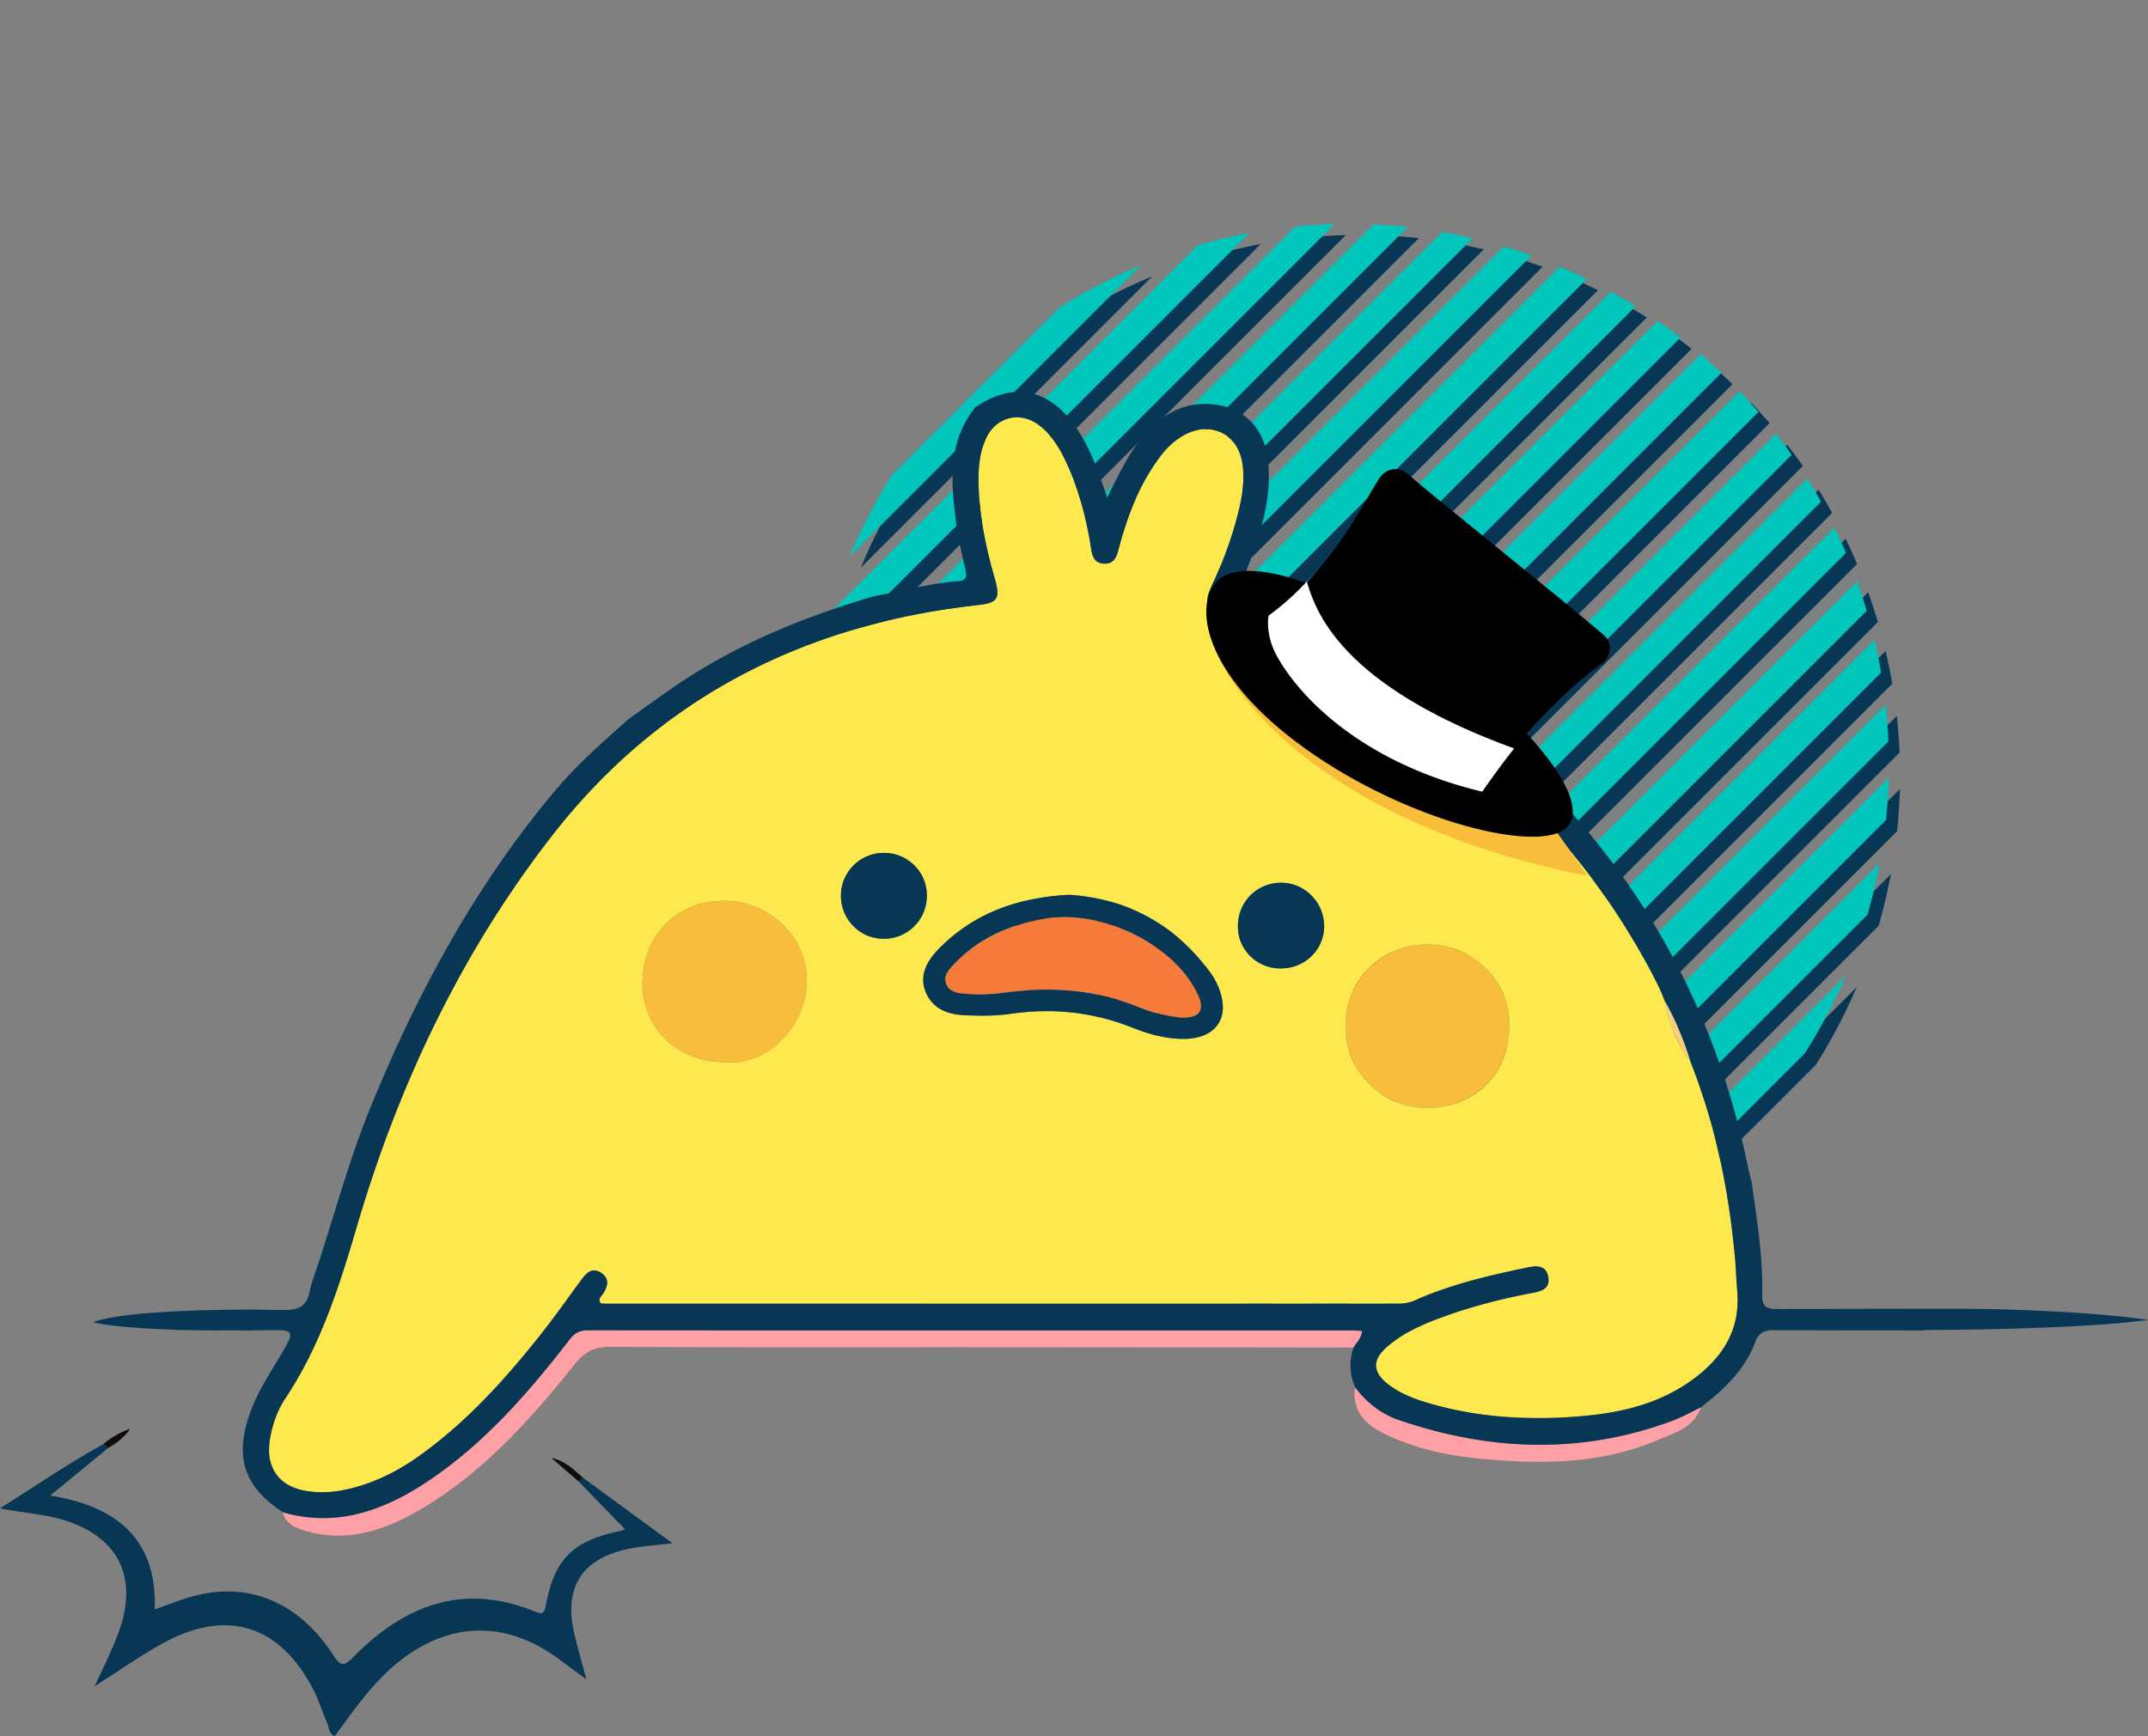
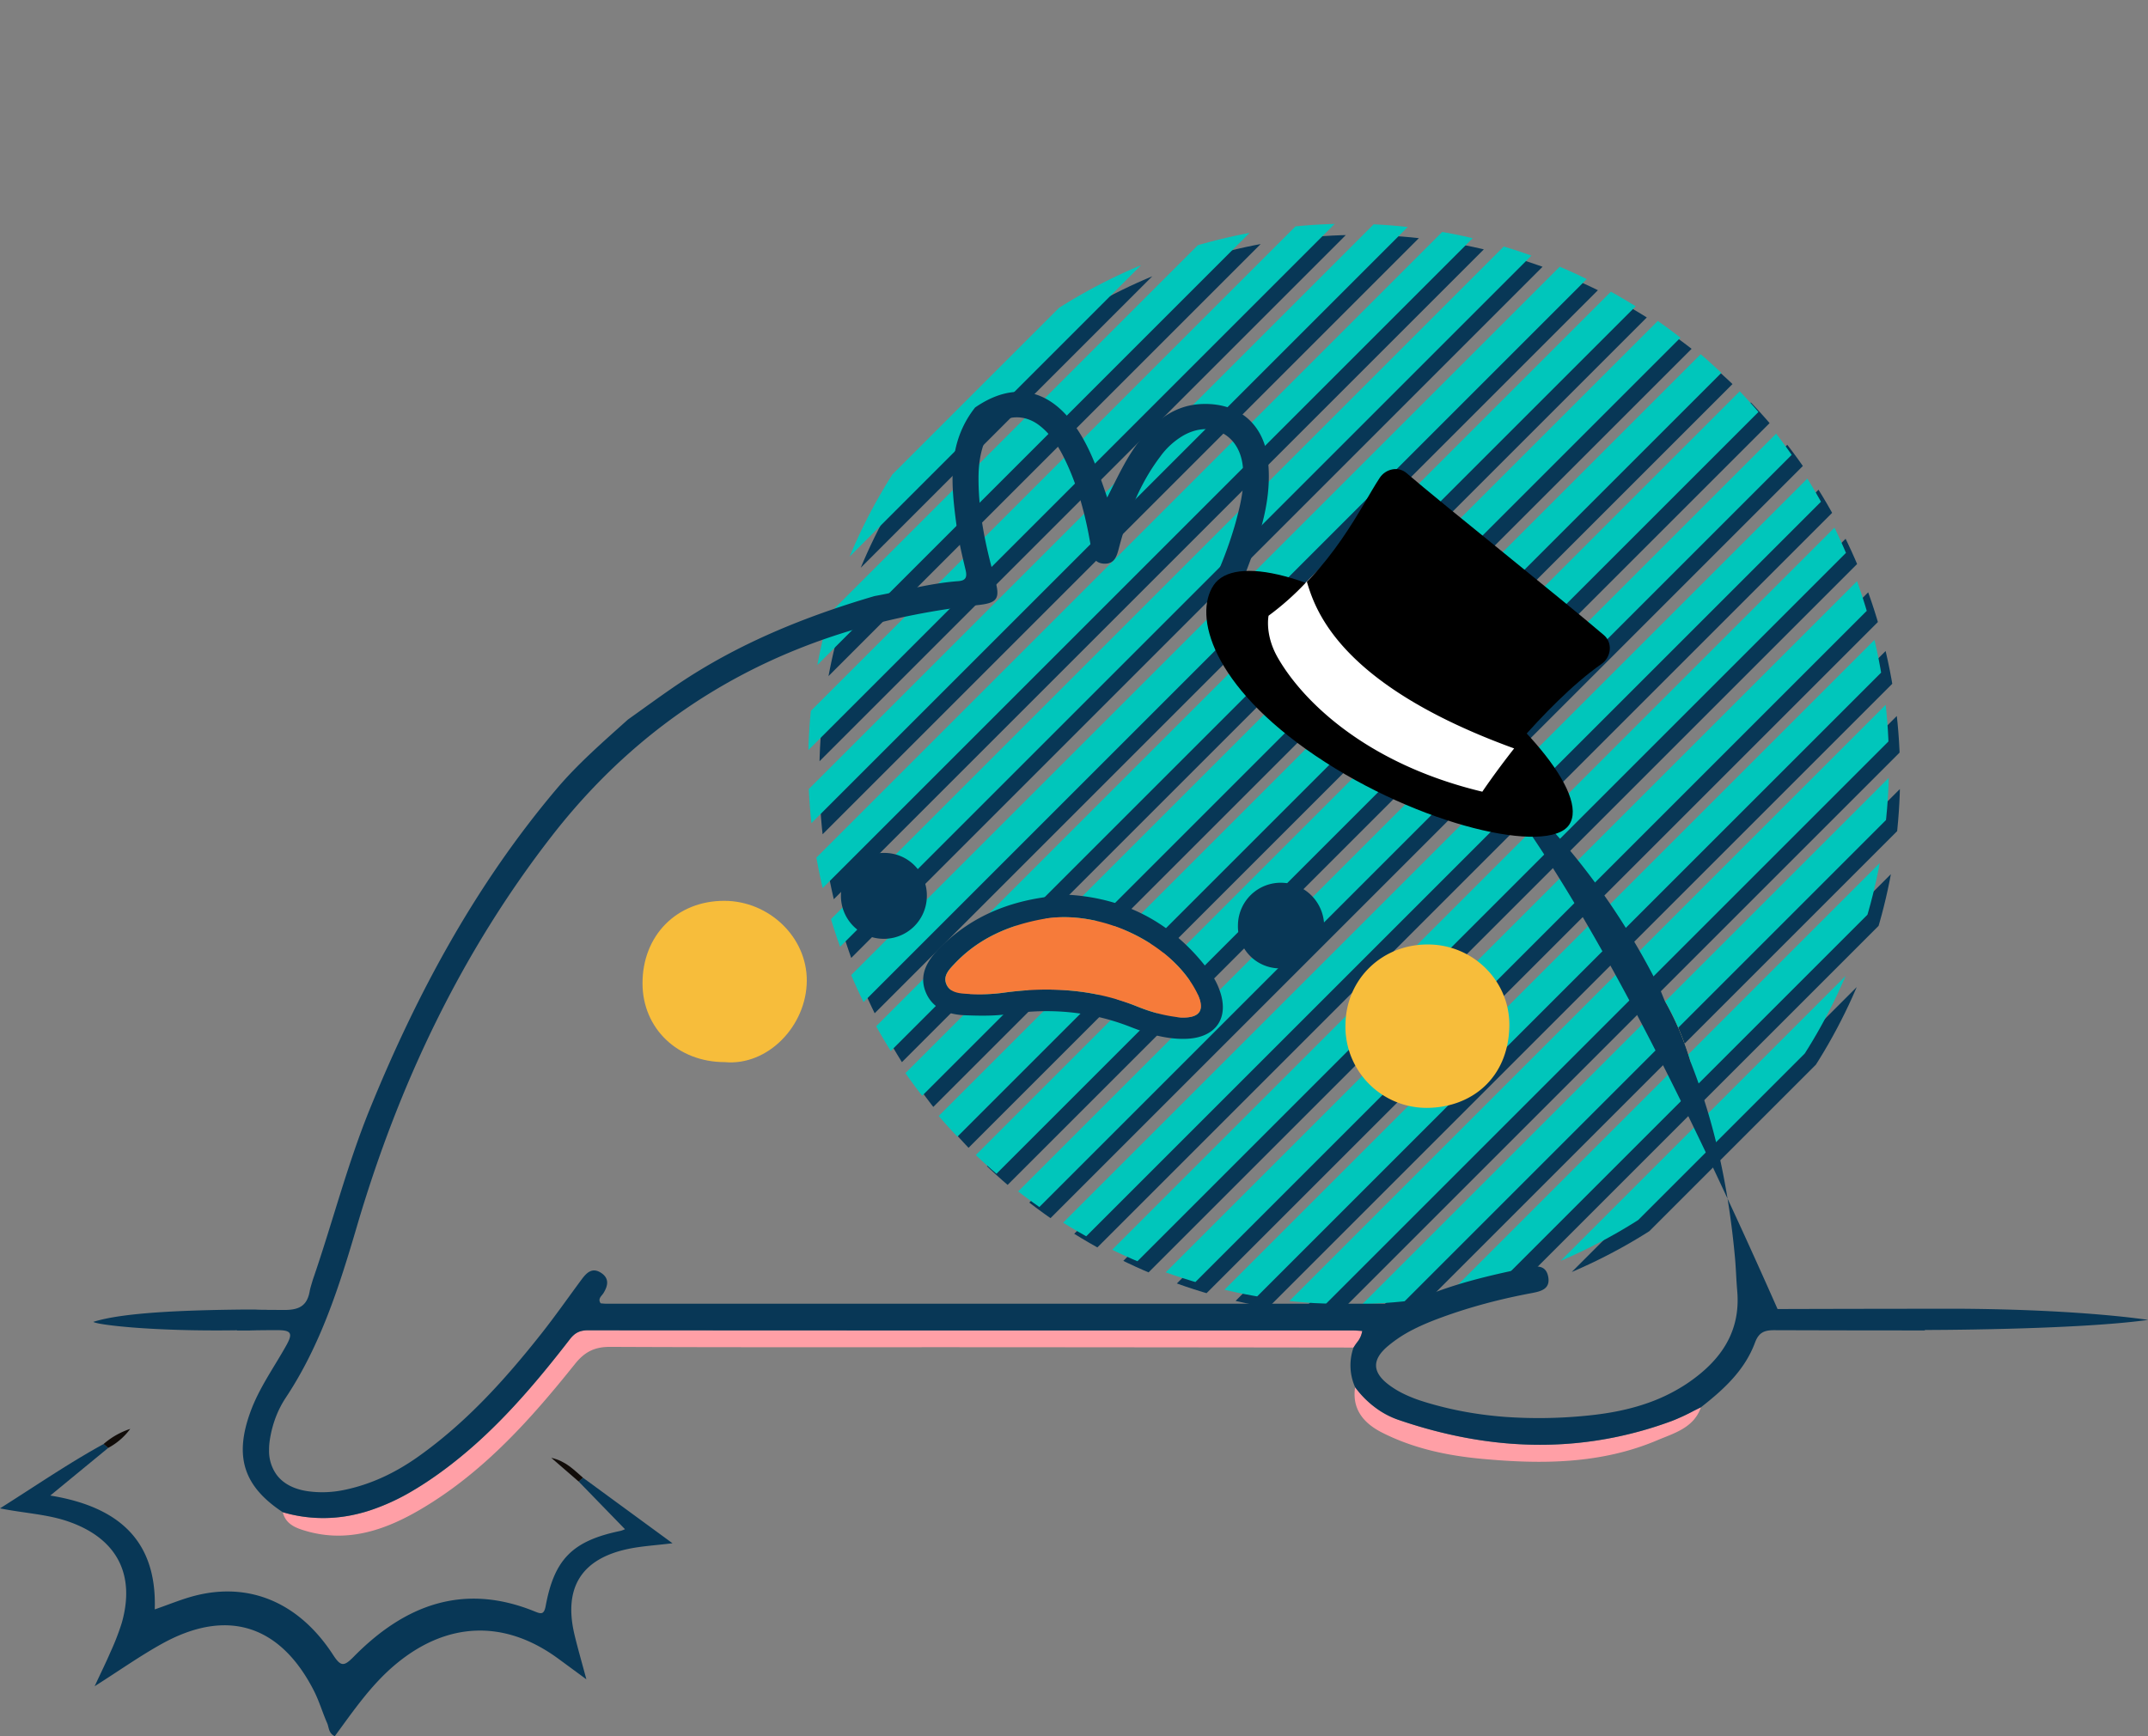
<svg xmlns="http://www.w3.org/2000/svg" width="1181.226" height="955.02" viewBox="0 0 1181.226 955.02">
  <rect x="0" y="0" width="1181.226" height="955.02" fill="#808080" stroke="none" />
  <defs>
    <clipPath id="clip-path">
      <circle id="Elipse_51" data-name="Elipse 51" cx="297.151" cy="297.151" r="297.151" transform="translate(0 0)" fill="#083756" />
    </clipPath>
    <clipPath id="clip-path-2">
      <circle id="Elipse_51-2" data-name="Elipse 51" cx="297.151" cy="297.151" r="297.151" transform="translate(0 0)" fill="#00c6bb" />
    </clipPath>
    <clipPath id="clip-path-3">
      <rect id="Rectángulo_4538" data-name="Rectángulo 4538" width="1181.226" height="739.484" fill="none" />
    </clipPath>
  </defs>
  <g id="Grupo_78473" data-name="Grupo 78473" transform="translate(-935.106 -49.464)">
    <g id="Grupo_78466" data-name="Grupo 78466" transform="translate(-67.524 50)">
      <g id="Grupo_78461" data-name="Grupo 78461" transform="translate(1750.362 5.591) rotate(45)">
        <g id="Grupo_78460" data-name="Grupo 78460" transform="translate(0 0)" clip-path="url(#clip-path)">
          <rect id="Rectángulo_4539" data-name="Rectángulo 4539" width="15.317" height="594.302" transform="translate(7.148 0)" fill="#083756" />
          <rect id="Rectángulo_4540" data-name="Rectángulo 4540" width="15.317" height="594.302" transform="translate(36.761 0)" fill="#083756" />
          <rect id="Rectángulo_4541" data-name="Rectángulo 4541" width="14.296" height="594.302" transform="translate(67.395 0)" fill="#083756" />
          <rect id="Rectángulo_4542" data-name="Rectángulo 4542" width="14.296" height="594.302" transform="translate(97.008 0)" fill="#083756" />
          <rect id="Rectángulo_4543" data-name="Rectángulo 4543" width="14.296" height="594.302" transform="translate(126.621 0)" fill="#083756" />
          <rect id="Rectángulo_4544" data-name="Rectángulo 4544" width="14.296" height="594.302" transform="translate(156.234 0)" fill="#083756" />
          <rect id="Rectángulo_4545" data-name="Rectángulo 4545" width="15.317" height="594.302" transform="translate(185.847 0)" fill="#083756" />
          <rect id="Rectángulo_4546" data-name="Rectángulo 4546" width="15.317" height="594.302" transform="translate(215.46 0)" fill="#083756" />
          <rect id="Rectángulo_4547" data-name="Rectángulo 4547" width="15.317" height="594.302" transform="translate(245.073 0)" fill="#083756" />
          <rect id="Rectángulo_4548" data-name="Rectángulo 4548" width="15.317" height="594.302" transform="translate(274.686 0)" fill="#083756" />
          <rect id="Rectángulo_4549" data-name="Rectángulo 4549" width="15.317" height="594.302" transform="translate(304.299 0)" fill="#083756" />
          <rect id="Rectángulo_4550" data-name="Rectángulo 4550" width="14.296" height="594.302" transform="translate(334.933 0)" fill="#083756" />
          <rect id="Rectángulo_4551" data-name="Rectángulo 4551" width="14.296" height="594.302" transform="translate(364.546 0)" fill="#083756" />
          <rect id="Rectángulo_4552" data-name="Rectángulo 4552" width="14.296" height="594.302" transform="translate(394.159 0)" fill="#083756" />
          <rect id="Rectángulo_4553" data-name="Rectángulo 4553" width="15.317" height="594.302" transform="translate(423.772 0)" fill="#083756" />
          <rect id="Rectángulo_4554" data-name="Rectángulo 4554" width="15.317" height="594.302" transform="translate(453.385 0)" fill="#083756" />
          <rect id="Rectángulo_4555" data-name="Rectángulo 4555" width="15.317" height="594.302" transform="translate(482.998 0)" fill="#083756" />
          <rect id="Rectángulo_4556" data-name="Rectángulo 4556" width="15.317" height="594.302" transform="translate(512.611 0)" fill="#083756" />
          <rect id="Rectángulo_4557" data-name="Rectángulo 4557" width="15.317" height="594.302" transform="translate(542.224 0)" fill="#083756" />
          <rect id="Rectángulo_4558" data-name="Rectángulo 4558" width="14.296" height="594.302" transform="translate(572.858 0)" fill="#083756" />
        </g>
      </g>
      <g id="Grupo_78463" data-name="Grupo 78463" transform="translate(1744.235 -0.536) rotate(45)">
        <g id="Grupo_78460-2" data-name="Grupo 78460" transform="translate(0 0)" clip-path="url(#clip-path-2)">
          <rect id="Rectángulo_4539-2" data-name="Rectángulo 4539" width="15.317" height="594.302" transform="translate(7.148 0)" fill="#00c6bb" />
          <rect id="Rectángulo_4540-2" data-name="Rectángulo 4540" width="15.317" height="594.302" transform="translate(36.761 0)" fill="#00c6bb" />
          <rect id="Rectángulo_4541-2" data-name="Rectángulo 4541" width="14.296" height="594.302" transform="translate(67.395 0)" fill="#00c6bb" />
          <rect id="Rectángulo_4542-2" data-name="Rectángulo 4542" width="14.296" height="594.302" transform="translate(97.008 0)" fill="#00c6bb" />
          <rect id="Rectángulo_4543-2" data-name="Rectángulo 4543" width="14.296" height="594.302" transform="translate(126.621 0)" fill="#00c6bb" />
          <rect id="Rectángulo_4544-2" data-name="Rectángulo 4544" width="14.296" height="594.302" transform="translate(156.234 0)" fill="#00c6bb" />
          <rect id="Rectángulo_4545-2" data-name="Rectángulo 4545" width="15.317" height="594.302" transform="translate(185.847 0)" fill="#00c6bb" />
          <rect id="Rectángulo_4546-2" data-name="Rectángulo 4546" width="15.317" height="594.302" transform="translate(215.46 0)" fill="#00c6bb" />
          <rect id="Rectángulo_4547-2" data-name="Rectángulo 4547" width="15.317" height="594.302" transform="translate(245.073 0)" fill="#00c6bb" />
          <rect id="Rectángulo_4548-2" data-name="Rectángulo 4548" width="15.317" height="594.302" transform="translate(274.686 0)" fill="#00c6bb" />
          <rect id="Rectángulo_4549-2" data-name="Rectángulo 4549" width="15.317" height="594.302" transform="translate(304.299 0)" fill="#00c6bb" />
          <rect id="Rectángulo_4550-2" data-name="Rectángulo 4550" width="14.296" height="594.302" transform="translate(334.933 0)" fill="#00c6bb" />
          <rect id="Rectángulo_4551-2" data-name="Rectángulo 4551" width="14.296" height="594.302" transform="translate(364.546 0)" fill="#00c6bb" />
          <rect id="Rectángulo_4552-2" data-name="Rectángulo 4552" width="14.296" height="594.302" transform="translate(394.159 0)" fill="#00c6bb" />
          <rect id="Rectángulo_4553-2" data-name="Rectángulo 4553" width="15.317" height="594.302" transform="translate(423.772 0)" fill="#00c6bb" />
          <rect id="Rectángulo_4554-2" data-name="Rectángulo 4554" width="15.317" height="594.302" transform="translate(453.385 0)" fill="#00c6bb" />
          <rect id="Rectángulo_4555-2" data-name="Rectángulo 4555" width="15.317" height="594.302" transform="translate(482.998 0)" fill="#00c6bb" />
          <rect id="Rectángulo_4556-2" data-name="Rectángulo 4556" width="15.317" height="594.302" transform="translate(512.611 0)" fill="#00c6bb" />
          <rect id="Rectángulo_4557-2" data-name="Rectángulo 4557" width="15.317" height="594.302" transform="translate(542.224 0)" fill="#00c6bb" />
          <rect id="Rectángulo_4558-2" data-name="Rectángulo 4558" width="14.296" height="594.302" transform="translate(572.858 0)" fill="#00c6bb" />
        </g>
      </g>
    </g>
    <g id="Grupo_78464" data-name="Grupo 78464" transform="translate(935.106 265)">
      <g id="Grupo_78458" data-name="Grupo 78458" clip-path="url(#clip-path-3)">
        <path id="Trazado_9583" data-name="Trazado 9583" d="M318.221,294.658c8.427,8.674,16.852,17.347,25.474,26.219a16.162,16.162,0,0,1-2.425.912c-26.266,5.451-36.4,15.38-41.2,41.359-.9,4.892-2.636,4.342-6.019,2.965-39.213-15.967-71.538-3.529-99.5,24.859-5.308,5.388-7.05,5.7-11.355-.94-18.6-28.678-45.771-40.208-75.708-32.64-7.348,1.859-14.409,4.849-22.39,7.591,1.293-38.93-21.127-56.692-57.446-62.621,11.568-9.513,21.714-17.86,31.861-26.2l-2.556-2.129C37.857,284.511,19.925,296.818,0,309.415c13.688,2.716,25.972,3.206,37.574,7.23,26.479,9.183,37.054,28.832,29.387,55.791a137.14,137.14,0,0,1-6.334,16.3c-2.368,5.517-5.035,10.9-8.583,18.517,13.735-8.727,24.971-16.675,36.934-23.317,35.618-19.784,65.033-10.613,83.609,25.727,2.921,5.713,4.735,11.982,7.323,17.879,1.029,2.344.7,5.531,4.18,7.2,10.358-14.1,20.2-28.583,33.861-39.872,28.1-23.222,59.582-24.354,88.919-2.877,4.594,3.362,9.175,6.74,15.587,11.452-2.6-9.726-4.742-17.053-6.512-24.466-6.195-25.947,3.81-41.959,29.842-47.328,7.215-1.489,14.654-1.892,24.038-3.046-17.532-12.837-33.371-24.437-49.209-36.034q-1.2,1.042-2.393,2.087" transform="translate(0 304.742)" fill="#083756" />
        <path id="Trazado_9584" data-name="Trazado 9584" d="M664.6,244.6c-.792-.051-1.519-.089-2.245-.089q-105.207-.013-210.414-.017T241.528,244.4a13.94,13.94,0,0,0-4.385.6,9.992,9.992,0,0,0-3.508,2.011,15.729,15.729,0,0,0-2.093,2.26q-2.1,2.718-4.226,5.422c-8.495,10.808-17.241,21.376-26.524,31.413q-2.319,2.509-4.685,4.972-4.733,4.926-9.671,9.648A258.612,258.612,0,0,1,165.689,318.6q-5.452,4.2-11.2,8.1-4.587,3.1-9.264,5.869a118.772,118.772,0,0,1-24.046,11.036,88.536,88.536,0,0,1-10.039,2.592,78.811,78.811,0,0,1-37.513-1.717c1.322,5.413,5.314,7.895,10.229,9.53,23.985,7.982,45.517.72,65.874-11.293,34.163-20.158,60.158-49.237,84.561-79.769,5.329-6.666,10.81-9.462,19.4-9.422,67.358.319,134.719.154,202.078.188q103.344.051,206.69.19a35.428,35.428,0,0,1,2.074-3.018,12.839,12.839,0,0,0,2.712-6.114c-.99-.057-1.85-.123-2.642-.173" transform="translate(81.878 271.796)" fill="#ff9fa6" />
        <path id="Trazado_9585" data-name="Trazado 9585" d="M527.43,277.711a212.177,212.177,0,0,1-32.951,9.329q-4.708.925-9.416,1.626t-9.414,1.179q-7.062.719-14.119.946-4.708.155-9.411.1a219.213,219.213,0,0,1-28.224-2.2q-4.7-.668-9.4-1.533-9.4-1.73-18.8-4.222-2.348-.624-4.7-1.29-7.046-2.005-14.085-4.418a46.217,46.217,0,0,1-6.964-3.043q-1.66-.894-3.24-1.914a53.115,53.115,0,0,1-13.724-13.046c-1.838,12.33,4.978,19.974,14.82,24.967,17.127,8.691,35.593,12.645,54.726,14.43,32.984,3.073,65.614,2.949,96.67-10.227,9.185-3.895,20.046-6.754,23.959-18.115-1.309.625-2.608,1.276-3.905,1.935a115.475,115.475,0,0,1-11.828,5.5" transform="translate(392.217 288.274)" fill="#ff9fa6" />
        <path id="Trazado_9586" data-name="Trazado 9586" d="M143.531,277.615,158.6,290.67q1.194-1.042,2.391-2.087c-4.866-4.123-9.207-9.1-17.463-10.968" transform="translate(159.618 308.73)" fill="#110c09" />
        <path id="Trazado_9587" data-name="Trazado 9587" d="M41.625,270.084a42.485,42.485,0,0,0-14.66,8.332l2.554,2.129a36.214,36.214,0,0,0,12.106-10.461" transform="translate(29.987 300.355)" fill="#110c09" />
-         <path id="Trazado_9588" data-name="Trazado 9588" d="M876.183,468.766c-3.382-36.9-10.683-72.922-24.384-107.49-7.259-10.212-12.432-21.307-14.295-33.8-.224-.53-.437-1.067-.653-1.6-.07-.173-.141-.344-.211-.52-.566-1.419-1.124-2.843-1.738-4.241-.308-.7-.629-1.39-.971-2.068C804.655,261.089,763.364,213.4,710.72,175.463c-35.669-25.7-74.445-45.57-115.5-61.145-10.132-3.842-10.966-5.918-6.488-15.644a220.9,220.9,0,0,0,12.7-33.6c2.944-10.691,5.557-21.505,3.941-32.72-2.4-16.679-17.42-24.04-32.252-15.874a41.535,41.535,0,0,0-12.928,11.673c-11.162,14.721-17.727,31.54-22.464,49.176-1.3,4.845-2.186,10.273-8.81,9.775-6.125-.46-6.355-5.943-7.109-10.387-2.691-15.834-6.714-31.257-13.606-45.828-3.578-7.568-7.861-14.7-14.641-19.879-10.482-8-23.843-4.721-29.265,7.257-3.217,7.107-4.133,14.763-4.1,22.519.082,18.928,4,37.228,9.12,55.328,2.91,10.275,1.168,12.624-9.183,13.764-95.369,10.5-175.288,50.8-234.441,126.86-49.944,64.222-84.414,136.907-107.351,214.984-9.629,32.78-19.917,65.293-39.092,94.165a53.251,53.251,0,0,0-3.139,5.384,56.01,56.01,0,0,0-2.494,5.69,60.825,60.825,0,0,0-3.126,12.083,35.8,35.8,0,0,0-.437,5.7A22.424,22.424,0,0,0,74.3,588.413a19.632,19.632,0,0,0,3.177,3.3c3.6,2.97,8.45,4.917,14.436,5.7a57.091,57.091,0,0,0,9.669.435,60.075,60.075,0,0,0,9.621-1.179c15.036-3.073,28.536-9.6,40.955-18.411,26.369-18.724,47.784-42.449,67.673-67.635,7.623-9.65,14.681-19.746,22-29.637,2.716-3.671,5.781-6.974,10.706-3.836,4.676,2.98,4.013,6.983,1.428,11.194-1,1.635-3.343,3.1-1.544,5.637.9.07,1.814.2,2.733.2q217.546.009,435.091.015a23.213,23.213,0,0,0,9.876-1.742c19.486-8.78,40.144-13.654,60.961-17.942,5.276-1.086,11.253-2.218,12.457,5.17,1.075,6.613-4.34,7.777-9.452,8.733-10.413,1.952-20.711,4.353-30.86,7.3q-6.089,1.768-12.1,3.8-3.01,1.02-5.994,2.11c-4.026,1.47-8.011,3.033-11.883,4.811q-1.936.887-3.833,1.852a72.107,72.107,0,0,0-14.252,9.352c-8.7,7.435-8.423,14.276.642,21.136a49.113,49.113,0,0,0,7.358,4.573,74.513,74.513,0,0,0,10.66,4.332q1.375.45,2.76.866,8,2.411,16.056,4.089,5.373,1.128,10.772,1.952,8.1,1.242,16.25,1.854a262.514,262.514,0,0,0,43.786-.545c3.9-.357,7.766-.817,11.593-1.413q3.83-.592,7.6-1.373t7.466-1.783q3.7-1,7.316-2.239a96.92,96.92,0,0,0,20.855-9.979q1.66-1.061,3.288-2.205c17.154-12.058,27.808-27.66,25.867-49.746-.541-6.123-.684-12.28-1.246-18.4M320.621,361.318c-25.843-.021-45.146-18.5-45.2-43.26-.059-26.424,18.823-45.5,44.992-45.465,24.547.04,45.515,19.938,45.348,44.033-.171,24.745-21.406,46.892-45.139,44.691m87.727-67.823a23.627,23.627,0,1,1,23.438-23.451,23.5,23.5,0,0,1-23.438,23.451M574.324,348.5c-10.719.351-20.785-2.706-30.475-6.512-21.78-8.554-44.009-10.52-67.054-7.141-7.849,1.151-15.963,1-23.928.695-9.382-.355-18.01-3.542-21.752-12.862-3.833-9.545,1.128-17.5,7.612-24.05,19.4-19.6,43.574-27.989,71.714-29.318,32.068,2.142,58.3,16.611,77.674,43.42a37.033,37.033,0,0,1,4.634,8.978c5.586,15.342-2.042,26.255-18.424,26.79m51.3-38.748a23.079,23.079,0,0,1-22.764-23.841,23.55,23.55,0,0,1,24.5-23.246,23.879,23.879,0,0,1,22.9,24.063c-.247,13.268-11.059,23.372-24.635,23.024m81.161,76.738A44.673,44.673,0,0,1,662,340.041c.617-24.914,20.567-43.72,45.651-43.431,24.826.154,45.07,20.481,44.457,45.283-.7,28.228-20.77,44.428-45.317,44.6" transform="translate(77.908 7.375)" fill="#fde84e" />
        <path id="Trazado_9589" data-name="Trazado 9589" d="M447.712,192.341q-1.948-6.647-4.433-13.065a153.848,153.848,0,0,0-9.859-20.73l0,0c1.863,12.489,7.035,23.584,14.295,33.8" transform="translate(481.995 176.313)" fill="#f9ce80" />
        <path id="Trazado_9590" data-name="Trazado 9590" d="M395.98,143.929c-25.083-.287-45.034,18.517-45.651,43.431A44.673,44.673,0,0,0,395.12,233.81c24.547-.171,44.62-16.371,45.317-44.6.615-24.8-19.632-45.131-44.457-45.285" transform="translate(389.577 160.057)" fill="#f7bd3b" />
        <path id="Trazado_9591" data-name="Trazado 9591" d="M212.281,132.557c-26.169-.042-45.051,19.038-44.992,45.465.055,24.764,19.359,43.236,45.2,43.258,23.731,2.2,44.968-19.944,45.139-44.692.167-24.093-20.8-43.993-45.351-44.031" transform="translate(186.039 147.414)" fill="#f7bd3b" />
        <path id="Trazado_9592" data-name="Trazado 9592" d="M398.713,174.423c-19.38-26.809-45.606-41.281-77.676-43.42-28.139,1.328-52.312,9.722-71.714,29.318-6.484,6.55-11.445,14.506-7.612,24.05,3.743,9.321,12.373,12.508,21.754,12.863,7.963.3,16.079.456,23.926-.695,23.045-3.379,45.275-1.415,67.056,7.141,9.688,3.806,19.754,6.862,30.473,6.512,16.381-.534,24.01-11.447,18.424-26.79a37.1,37.1,0,0,0-4.632-8.978m-5.639,17.769a7.66,7.66,0,0,1-.051,1c-.015.112-.053.209-.074.319a6.06,6.06,0,0,1-.175.76q-1.553,4.581-10.778,4.2a83.146,83.146,0,0,1-21.195-5q-1.457-.539-2.9-1.119c-24.152-9.72-48.973-11-74.432-7.378a100.048,100.048,0,0,1-19.323.465c-4.192-.224-9.19-.771-11.055-5.339-1.92-4.7,1.717-8.216,4.6-11.268,13.211-13.984,30.044-21.188,48.588-24.544,31.231-5.65,70.421,13.046,84.276,39.825a31.265,31.265,0,0,1,1.576,3.523,14.028,14.028,0,0,1,.948,4.353c0,.072-.01.135-.01.2" transform="translate(267.311 145.686)" fill="#083756" />
        <path id="Trazado_9593" data-name="Trazado 9593" d="M243.208,120.085a23.627,23.627,0,1,0,23.062,23.8,23.352,23.352,0,0,0-23.062-23.8" transform="translate(243.424 133.538)" fill="#083756" />
        <path id="Trazado_9594" data-name="Trazado 9594" d="M346.825,127.863a23.55,23.55,0,0,0-24.5,23.246,23.079,23.079,0,0,0,22.764,23.841c13.576.349,24.388-9.756,24.635-23.024a23.88,23.88,0,0,0-22.9-24.063" transform="translate(358.447 142.179)" fill="#083756" />
        <path id="Trazado_9595" data-name="Trazado 9595" d="M384.143,177.65c-13.855-26.779-53.045-45.475-84.276-39.825-18.544,3.354-35.375,10.56-48.588,24.542-2.883,3.054-6.52,6.569-4.6,11.27,1.865,4.568,6.864,5.116,11.055,5.339a100.043,100.043,0,0,0,19.323-.465c25.461-3.622,50.28-2.344,74.434,7.377q1.438.58,2.9,1.119a83.053,83.053,0,0,0,21.195,5q9.235.371,10.778-4.2a5.855,5.855,0,0,0,.175-.76c.021-.11.059-.207.074-.319a7.313,7.313,0,0,0,.051-1c0-.072.013-.133.01-.2a13.955,13.955,0,0,0-.948-4.353,30.6,30.6,0,0,0-1.576-3.523" transform="translate(273.728 152.149)" fill="#f67b3a" />
-         <path id="Trazado_9596" data-name="Trazado 9596" d="M1154.193,510.492s-35.415-5.73-103.705-6.144q-50,.016-100.005.163c-6.366.023-8.588-1.529-8.431-8.127.488-20.641-3-40.974-5.743-61.35-.659-2.682-1.409-5.346-1.962-8.049-12.079-58.927-34.949-113.205-70.271-162.043C813.941,195.621,747.124,147.973,668.759,115.43c-14.668-6.093-14.5-5.954-8.757-21.283,6.832-18.227,12.476-36.78,10.218-56.631-2.243-19.727-15.9-31.383-35.815-30.841-14.8.4-25.26,8.5-34.1,19.412-7.582,9.365-12.482,20.316-18.464,32.04-5.044-14.715-9.661-28.4-18.3-40.2C548.808-2.194,529.619-5.5,509.189,8.62,493.6,28.4,495.978,51.068,499.011,73.708c1.1,8.174,3.062,16.248,4.955,24.291.893,3.8.241,5.825-3.975,6.131-15.653,1.138-30.748,5.443-46.115,8.214-38.446,11.293-75.26,26.238-108.61,48.821-9.126,6.18-18.005,12.727-27,19.108-13.591,12.233-27.457,24.213-39.287,38.22-44.455,52.627-76.726,112.38-102.567,175.85C163.9,425.08,155.749,457.28,144.937,488.59c-.566,2.057-1.295,4.087-1.669,6.178-1.43,8-5.829,10.3-14.1,10.254-43.564-.222,22.7-.253-20.867-.241-35.113.319-68,1.7-83.993,6.788,1.6,1.508,31.424,5.335,78.945,4.63.042.036.057.074.1.112,36.875-.015-14.96-.057,21.915-.184,8.068-.028,8.839,1.77,5.107,8.457-6.714,12.03-14.858,23.273-19.647,36.383-9.019,24.688-3.893,41.01,17.75,55.309a78.781,78.781,0,0,0,37.513,1.715,88.222,88.222,0,0,0,10.041-2.589,118.805,118.805,0,0,0,24.044-11.036q4.679-2.756,9.264-5.869,5.756-3.893,11.2-8.1a259.066,259.066,0,0,0,20.747-17.872q4.942-4.714,9.671-9.648,2.367-2.462,4.687-4.972c9.28-10.037,18.029-20.605,26.521-31.413q2.123-2.7,4.226-5.422a15.63,15.63,0,0,1,2.1-2.26,9.963,9.963,0,0,1,3.506-2.011,13.952,13.952,0,0,1,4.387-.6q105.207.082,210.414.089T717.2,516.3c.727,0,1.453.04,2.245.091s1.652.116,2.642.173a12.816,12.816,0,0,1-2.712,6.115,35.431,35.431,0,0,0-2.074,3.018,29.414,29.414,0,0,0,.868,21.795A53.075,53.075,0,0,0,731.9,560.54q1.581,1.02,3.24,1.916A46.406,46.406,0,0,0,742.1,565.5q7.039,2.411,14.085,4.419,2.348.668,4.7,1.29,9.394,2.487,18.8,4.222,4.7.865,9.4,1.533a219.238,219.238,0,0,0,28.224,2.2q4.7.06,9.411-.1,7.058-.228,14.119-.946,4.708-.478,9.414-1.179t9.416-1.626a212.106,212.106,0,0,0,32.95-9.329,115.288,115.288,0,0,0,11.828-5.5c1.3-.659,2.6-1.309,3.905-1.935,12.442-9.711,24.027-20.278,29.687-35.481,2.085-5.6,5.006-6.943,10.719-6.923q41.4.136,82.793.133l-.129-.243s82.828.019,122.775-5.542m-251.754,33.8q-1.628,1.147-3.288,2.207a96.91,96.91,0,0,1-20.855,9.977q-3.618,1.245-7.316,2.241t-7.466,1.78q-3.767.786-7.6,1.375c-3.827.593-7.694,1.054-11.593,1.411a262.081,262.081,0,0,1-43.786.545q-8.151-.621-16.25-1.852-5.4-.83-10.772-1.952-8.059-1.692-16.056-4.089-1.387-.418-2.76-.868a74.409,74.409,0,0,1-10.66-4.33,49.358,49.358,0,0,1-7.358-4.573c-9.065-6.86-9.342-13.7-.644-21.136a72.284,72.284,0,0,1,14.254-9.354q1.895-.966,3.833-1.852c3.872-1.776,7.857-3.341,11.88-4.809q2.988-1.093,5.994-2.11,6.016-2.04,12.1-3.8c10.148-2.946,20.447-5.348,30.862-7.3,5.109-.959,10.527-2.121,9.45-8.733-1.2-7.39-7.179-6.256-12.455-5.17-20.819,4.285-41.477,9.162-60.961,17.942a23.219,23.219,0,0,1-9.876,1.74q-217.546-.019-435.093-.013c-.917,0-1.835-.133-2.731-.2-1.8-2.535.541-4,1.544-5.637,2.583-4.211,3.246-8.214-1.428-11.194-4.925-3.139-7.99.163-10.706,3.833-7.318,9.891-14.377,19.987-22,29.639-19.889,25.185-41.306,48.912-67.675,67.633-12.417,8.816-25.917,15.338-40.953,18.411a59.622,59.622,0,0,1-9.621,1.179,57.124,57.124,0,0,1-9.671-.433c-5.984-.779-10.837-2.729-14.436-5.7a19.644,19.644,0,0,1-3.177-3.305,22.416,22.416,0,0,1-4.243-13.667,35.58,35.58,0,0,1,.437-5.7,60.86,60.86,0,0,1,3.126-12.083,55.75,55.75,0,0,1,2.494-5.688,53.647,53.647,0,0,1,3.136-5.384c19.178-28.872,29.464-61.385,39.095-94.167,22.937-78.077,57.406-150.76,107.351-214.982,59.153-76.064,139.07-116.357,234.439-126.86,10.354-1.141,12.1-3.491,9.186-13.767-5.126-18.1-9.04-36.4-9.12-55.326-.034-7.758.883-15.414,4.1-22.521,5.422-11.978,18.783-15.256,29.265-7.255,6.78,5.175,11.061,12.309,14.641,19.877,6.892,14.571,10.915,29.994,13.6,45.828.756,4.446.984,9.929,7.111,10.389,6.624.5,7.506-4.93,8.81-9.777,4.737-17.636,11.3-34.452,22.464-49.173A41.511,41.511,0,0,1,624,23.858c14.831-8.165,29.848-.807,32.251,15.874,1.616,11.213-1,22.029-3.943,32.72a220.66,220.66,0,0,1-12.7,33.6c-4.476,9.726-3.641,11.8,6.488,15.646,41.053,15.572,79.83,35.441,115.5,61.143,52.643,37.937,93.933,85.628,123.21,143.583.342.68.663,1.371.971,2.07.612,1.4,1.17,2.82,1.738,4.241.068.173.142.344.211.517.213.536.429,1.073.653,1.605a154,154,0,0,1,9.859,20.732q2.49,6.419,4.433,13.065c13.7,34.566,21,70.59,24.386,107.49.562,6.119.705,12.278,1.244,18.4,1.943,22.086-8.71,37.69-25.865,49.746" transform="translate(27.03 0)" fill="#083756" />
-         <path id="Trazado_9597" data-name="Trazado 9597" d="M317.648,69.659S352.575,155.006,519.43,188.8c-2.112-4.224-23.233-33.793-27.457-38.017-10.56-4.224-174.325-81.123-174.325-81.123" transform="translate(353.25 77.466)" fill="#f7bd3b" />
+         <path id="Trazado_9596" data-name="Trazado 9596" d="M1154.193,510.492s-35.415-5.73-103.705-6.144q-50,.016-100.005.163C813.941,195.621,747.124,147.973,668.759,115.43c-14.668-6.093-14.5-5.954-8.757-21.283,6.832-18.227,12.476-36.78,10.218-56.631-2.243-19.727-15.9-31.383-35.815-30.841-14.8.4-25.26,8.5-34.1,19.412-7.582,9.365-12.482,20.316-18.464,32.04-5.044-14.715-9.661-28.4-18.3-40.2C548.808-2.194,529.619-5.5,509.189,8.62,493.6,28.4,495.978,51.068,499.011,73.708c1.1,8.174,3.062,16.248,4.955,24.291.893,3.8.241,5.825-3.975,6.131-15.653,1.138-30.748,5.443-46.115,8.214-38.446,11.293-75.26,26.238-108.61,48.821-9.126,6.18-18.005,12.727-27,19.108-13.591,12.233-27.457,24.213-39.287,38.22-44.455,52.627-76.726,112.38-102.567,175.85C163.9,425.08,155.749,457.28,144.937,488.59c-.566,2.057-1.295,4.087-1.669,6.178-1.43,8-5.829,10.3-14.1,10.254-43.564-.222,22.7-.253-20.867-.241-35.113.319-68,1.7-83.993,6.788,1.6,1.508,31.424,5.335,78.945,4.63.042.036.057.074.1.112,36.875-.015-14.96-.057,21.915-.184,8.068-.028,8.839,1.77,5.107,8.457-6.714,12.03-14.858,23.273-19.647,36.383-9.019,24.688-3.893,41.01,17.75,55.309a78.781,78.781,0,0,0,37.513,1.715,88.222,88.222,0,0,0,10.041-2.589,118.805,118.805,0,0,0,24.044-11.036q4.679-2.756,9.264-5.869,5.756-3.893,11.2-8.1a259.066,259.066,0,0,0,20.747-17.872q4.942-4.714,9.671-9.648,2.367-2.462,4.687-4.972c9.28-10.037,18.029-20.605,26.521-31.413q2.123-2.7,4.226-5.422a15.63,15.63,0,0,1,2.1-2.26,9.963,9.963,0,0,1,3.506-2.011,13.952,13.952,0,0,1,4.387-.6q105.207.082,210.414.089T717.2,516.3c.727,0,1.453.04,2.245.091s1.652.116,2.642.173a12.816,12.816,0,0,1-2.712,6.115,35.431,35.431,0,0,0-2.074,3.018,29.414,29.414,0,0,0,.868,21.795A53.075,53.075,0,0,0,731.9,560.54q1.581,1.02,3.24,1.916A46.406,46.406,0,0,0,742.1,565.5q7.039,2.411,14.085,4.419,2.348.668,4.7,1.29,9.394,2.487,18.8,4.222,4.7.865,9.4,1.533a219.238,219.238,0,0,0,28.224,2.2q4.7.06,9.411-.1,7.058-.228,14.119-.946,4.708-.478,9.414-1.179t9.416-1.626a212.106,212.106,0,0,0,32.95-9.329,115.288,115.288,0,0,0,11.828-5.5c1.3-.659,2.6-1.309,3.905-1.935,12.442-9.711,24.027-20.278,29.687-35.481,2.085-5.6,5.006-6.943,10.719-6.923q41.4.136,82.793.133l-.129-.243s82.828.019,122.775-5.542m-251.754,33.8q-1.628,1.147-3.288,2.207a96.91,96.91,0,0,1-20.855,9.977q-3.618,1.245-7.316,2.241t-7.466,1.78q-3.767.786-7.6,1.375c-3.827.593-7.694,1.054-11.593,1.411a262.081,262.081,0,0,1-43.786.545q-8.151-.621-16.25-1.852-5.4-.83-10.772-1.952-8.059-1.692-16.056-4.089-1.387-.418-2.76-.868a74.409,74.409,0,0,1-10.66-4.33,49.358,49.358,0,0,1-7.358-4.573c-9.065-6.86-9.342-13.7-.644-21.136a72.284,72.284,0,0,1,14.254-9.354q1.895-.966,3.833-1.852c3.872-1.776,7.857-3.341,11.88-4.809q2.988-1.093,5.994-2.11,6.016-2.04,12.1-3.8c10.148-2.946,20.447-5.348,30.862-7.3,5.109-.959,10.527-2.121,9.45-8.733-1.2-7.39-7.179-6.256-12.455-5.17-20.819,4.285-41.477,9.162-60.961,17.942a23.219,23.219,0,0,1-9.876,1.74q-217.546-.019-435.093-.013c-.917,0-1.835-.133-2.731-.2-1.8-2.535.541-4,1.544-5.637,2.583-4.211,3.246-8.214-1.428-11.194-4.925-3.139-7.99.163-10.706,3.833-7.318,9.891-14.377,19.987-22,29.639-19.889,25.185-41.306,48.912-67.675,67.633-12.417,8.816-25.917,15.338-40.953,18.411a59.622,59.622,0,0,1-9.621,1.179,57.124,57.124,0,0,1-9.671-.433c-5.984-.779-10.837-2.729-14.436-5.7a19.644,19.644,0,0,1-3.177-3.305,22.416,22.416,0,0,1-4.243-13.667,35.58,35.58,0,0,1,.437-5.7,60.86,60.86,0,0,1,3.126-12.083,55.75,55.75,0,0,1,2.494-5.688,53.647,53.647,0,0,1,3.136-5.384c19.178-28.872,29.464-61.385,39.095-94.167,22.937-78.077,57.406-150.76,107.351-214.982,59.153-76.064,139.07-116.357,234.439-126.86,10.354-1.141,12.1-3.491,9.186-13.767-5.126-18.1-9.04-36.4-9.12-55.326-.034-7.758.883-15.414,4.1-22.521,5.422-11.978,18.783-15.256,29.265-7.255,6.78,5.175,11.061,12.309,14.641,19.877,6.892,14.571,10.915,29.994,13.6,45.828.756,4.446.984,9.929,7.111,10.389,6.624.5,7.506-4.93,8.81-9.777,4.737-17.636,11.3-34.452,22.464-49.173A41.511,41.511,0,0,1,624,23.858c14.831-8.165,29.848-.807,32.251,15.874,1.616,11.213-1,22.029-3.943,32.72a220.66,220.66,0,0,1-12.7,33.6c-4.476,9.726-3.641,11.8,6.488,15.646,41.053,15.572,79.83,35.441,115.5,61.143,52.643,37.937,93.933,85.628,123.21,143.583.342.68.663,1.371.971,2.07.612,1.4,1.17,2.82,1.738,4.241.068.173.142.344.211.517.213.536.429,1.073.653,1.605a154,154,0,0,1,9.859,20.732q2.49,6.419,4.433,13.065c13.7,34.566,21,70.59,24.386,107.49.562,6.119.705,12.278,1.244,18.4,1.943,22.086-8.71,37.69-25.865,49.746" transform="translate(27.03 0)" fill="#083756" />
        <path id="Trazado_9598" data-name="Trazado 9598" d="M513.6,186.325c-11.266,16.645-82.306.674-139.461-38.007s-67.255-77.23-55.989-93.876,55.206-6.974,112.361,31.707S524.864,169.68,513.6,186.325" transform="translate(349.28 51.856)" />
        <path id="Trazado_9599" data-name="Trazado 9599" d="M330.3,100.766c35.591-26.131,50.719-60.093,61.071-75.781,3.432-5.2,10.4-6.467,14.812-2.663,19.807,17.085,84.221,68.324,108.546,89.153,4.778,4.091,4.163,11.984-1.331,15.828-31.989,22.388-66.759,69.274-66.759,69.274-98.881-23.687-116.34-95.81-116.34-95.81" transform="translate(367.319 22.372)" />
        <path id="Trazado_9600" data-name="Trazado 9600" d="M351.492,49.412a150.736,150.736,0,0,1-21.024,18.772s-2.211,10.3,4.959,22.908c13.365,23.51,48.227,58.486,112.58,73.9,0,0,6.944-10.362,17.5-23.8C368.957,106.1,356.1,64.691,351.492,49.412" transform="translate(367.15 54.95)" fill="#fff" />
      </g>
    </g>
  </g>
</svg>